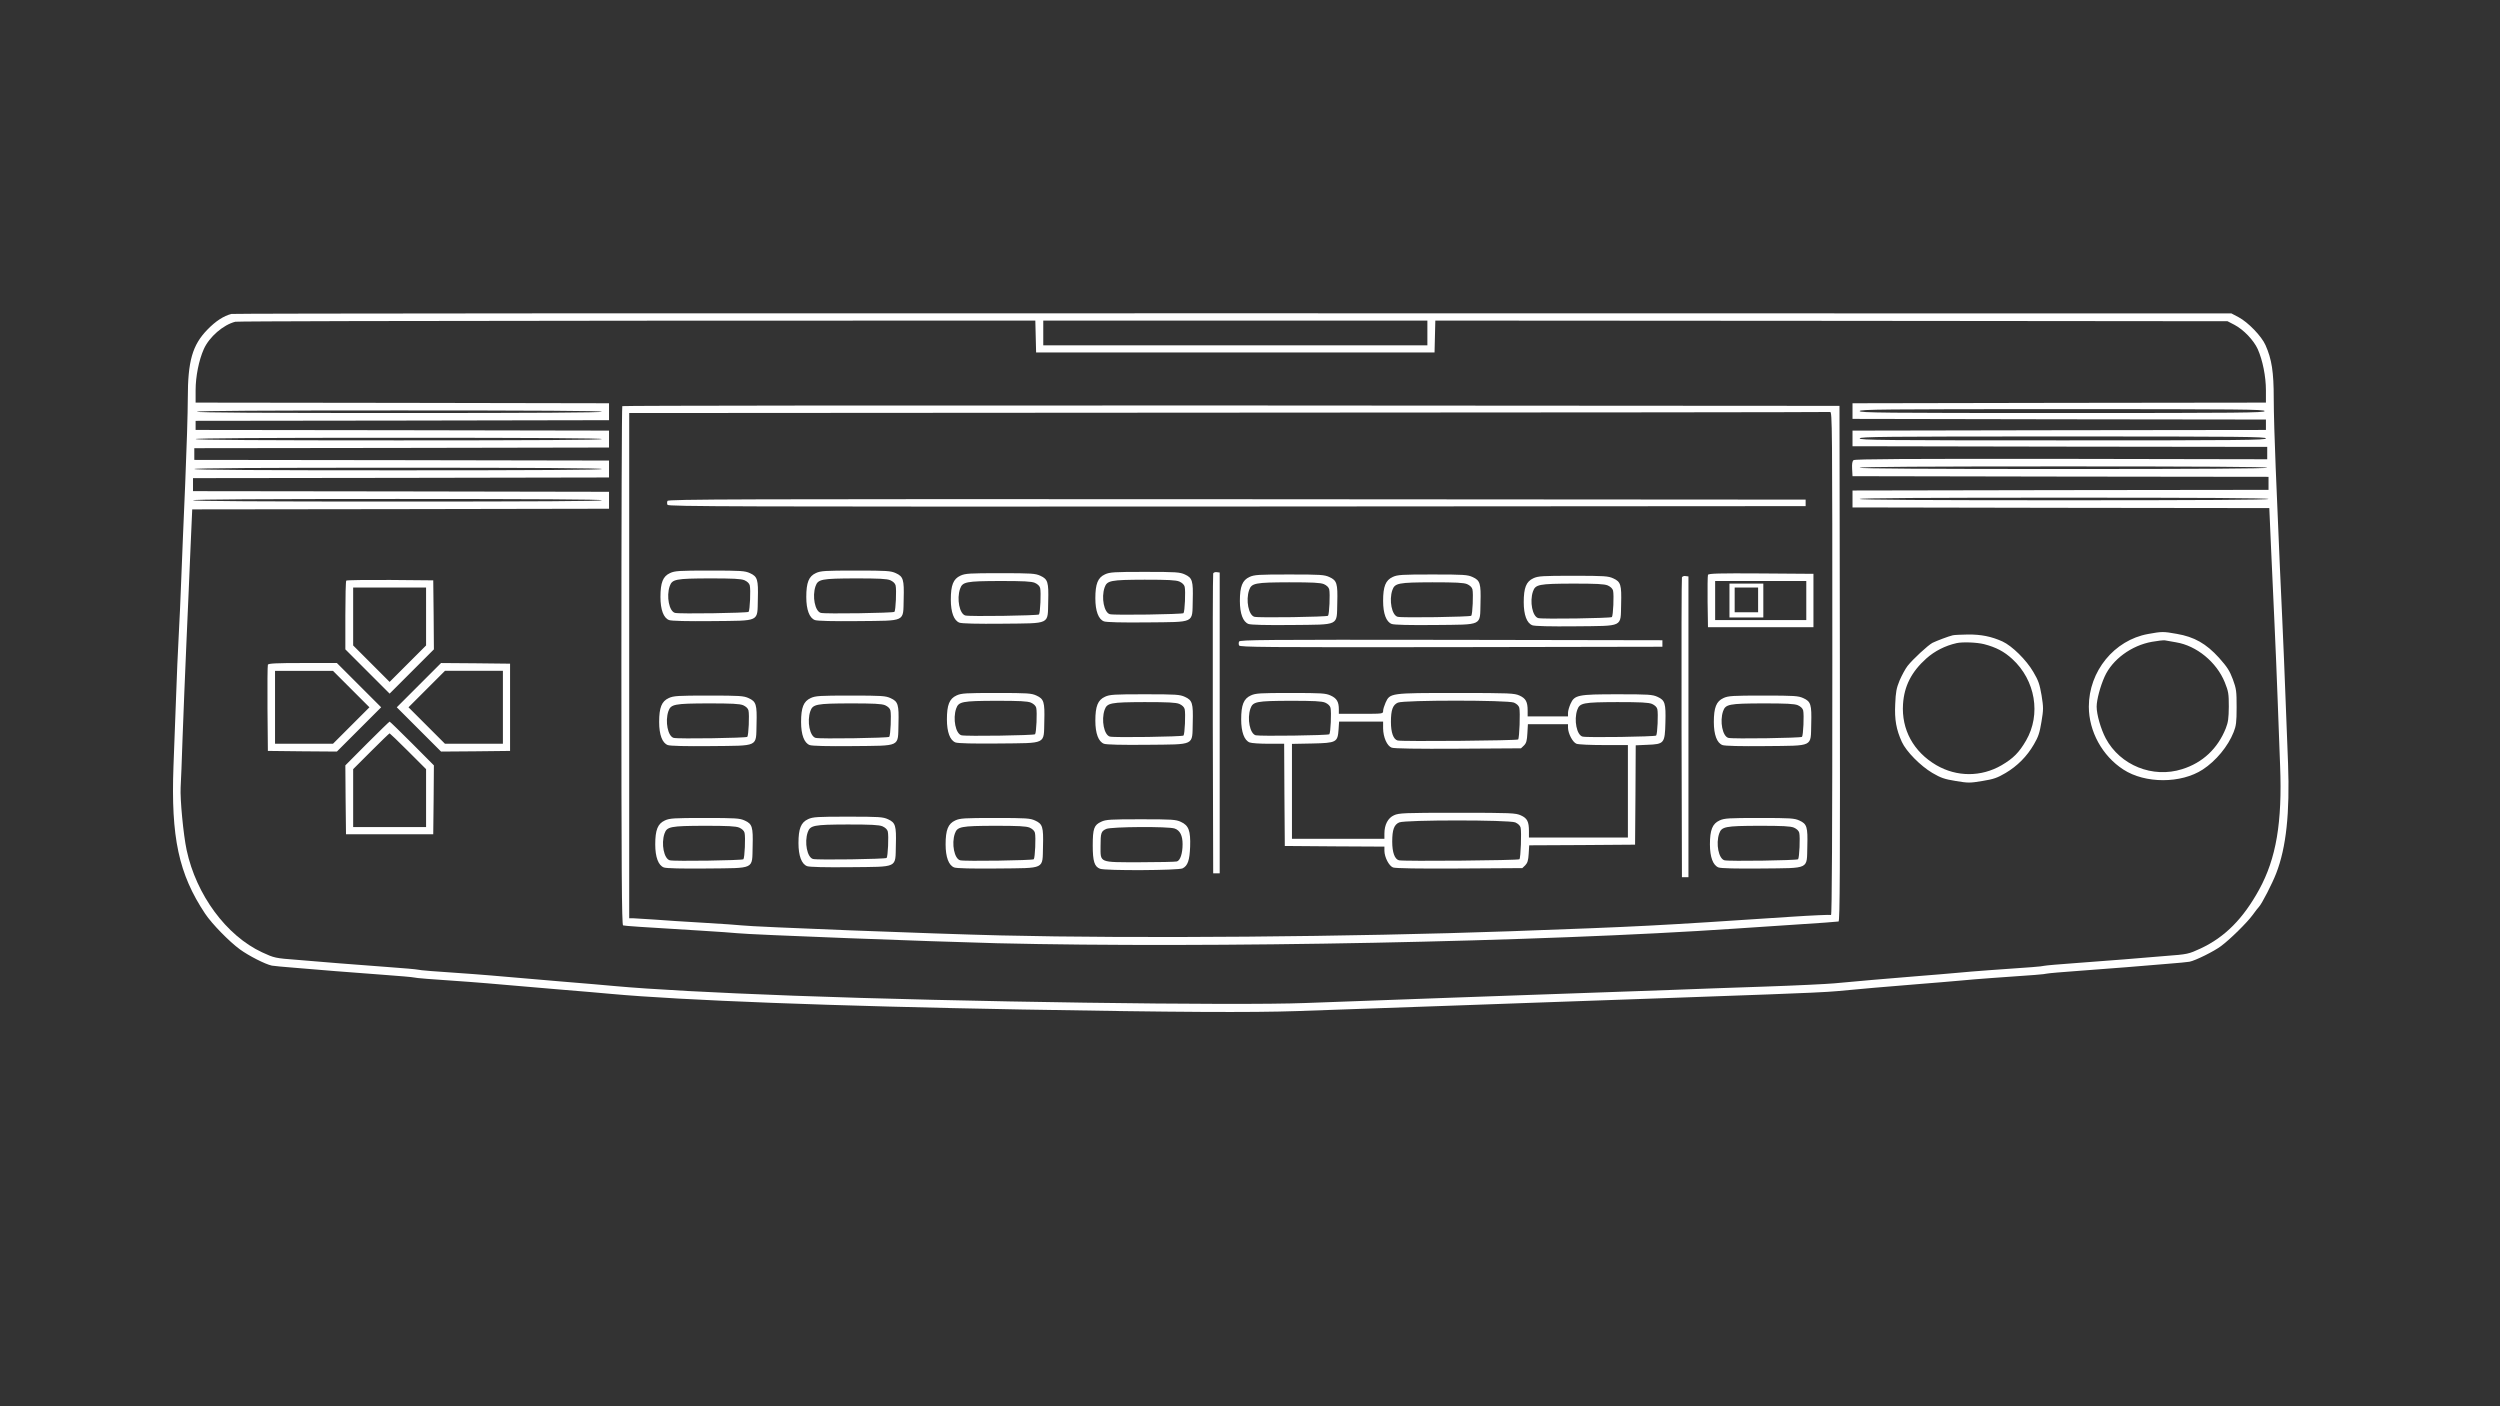
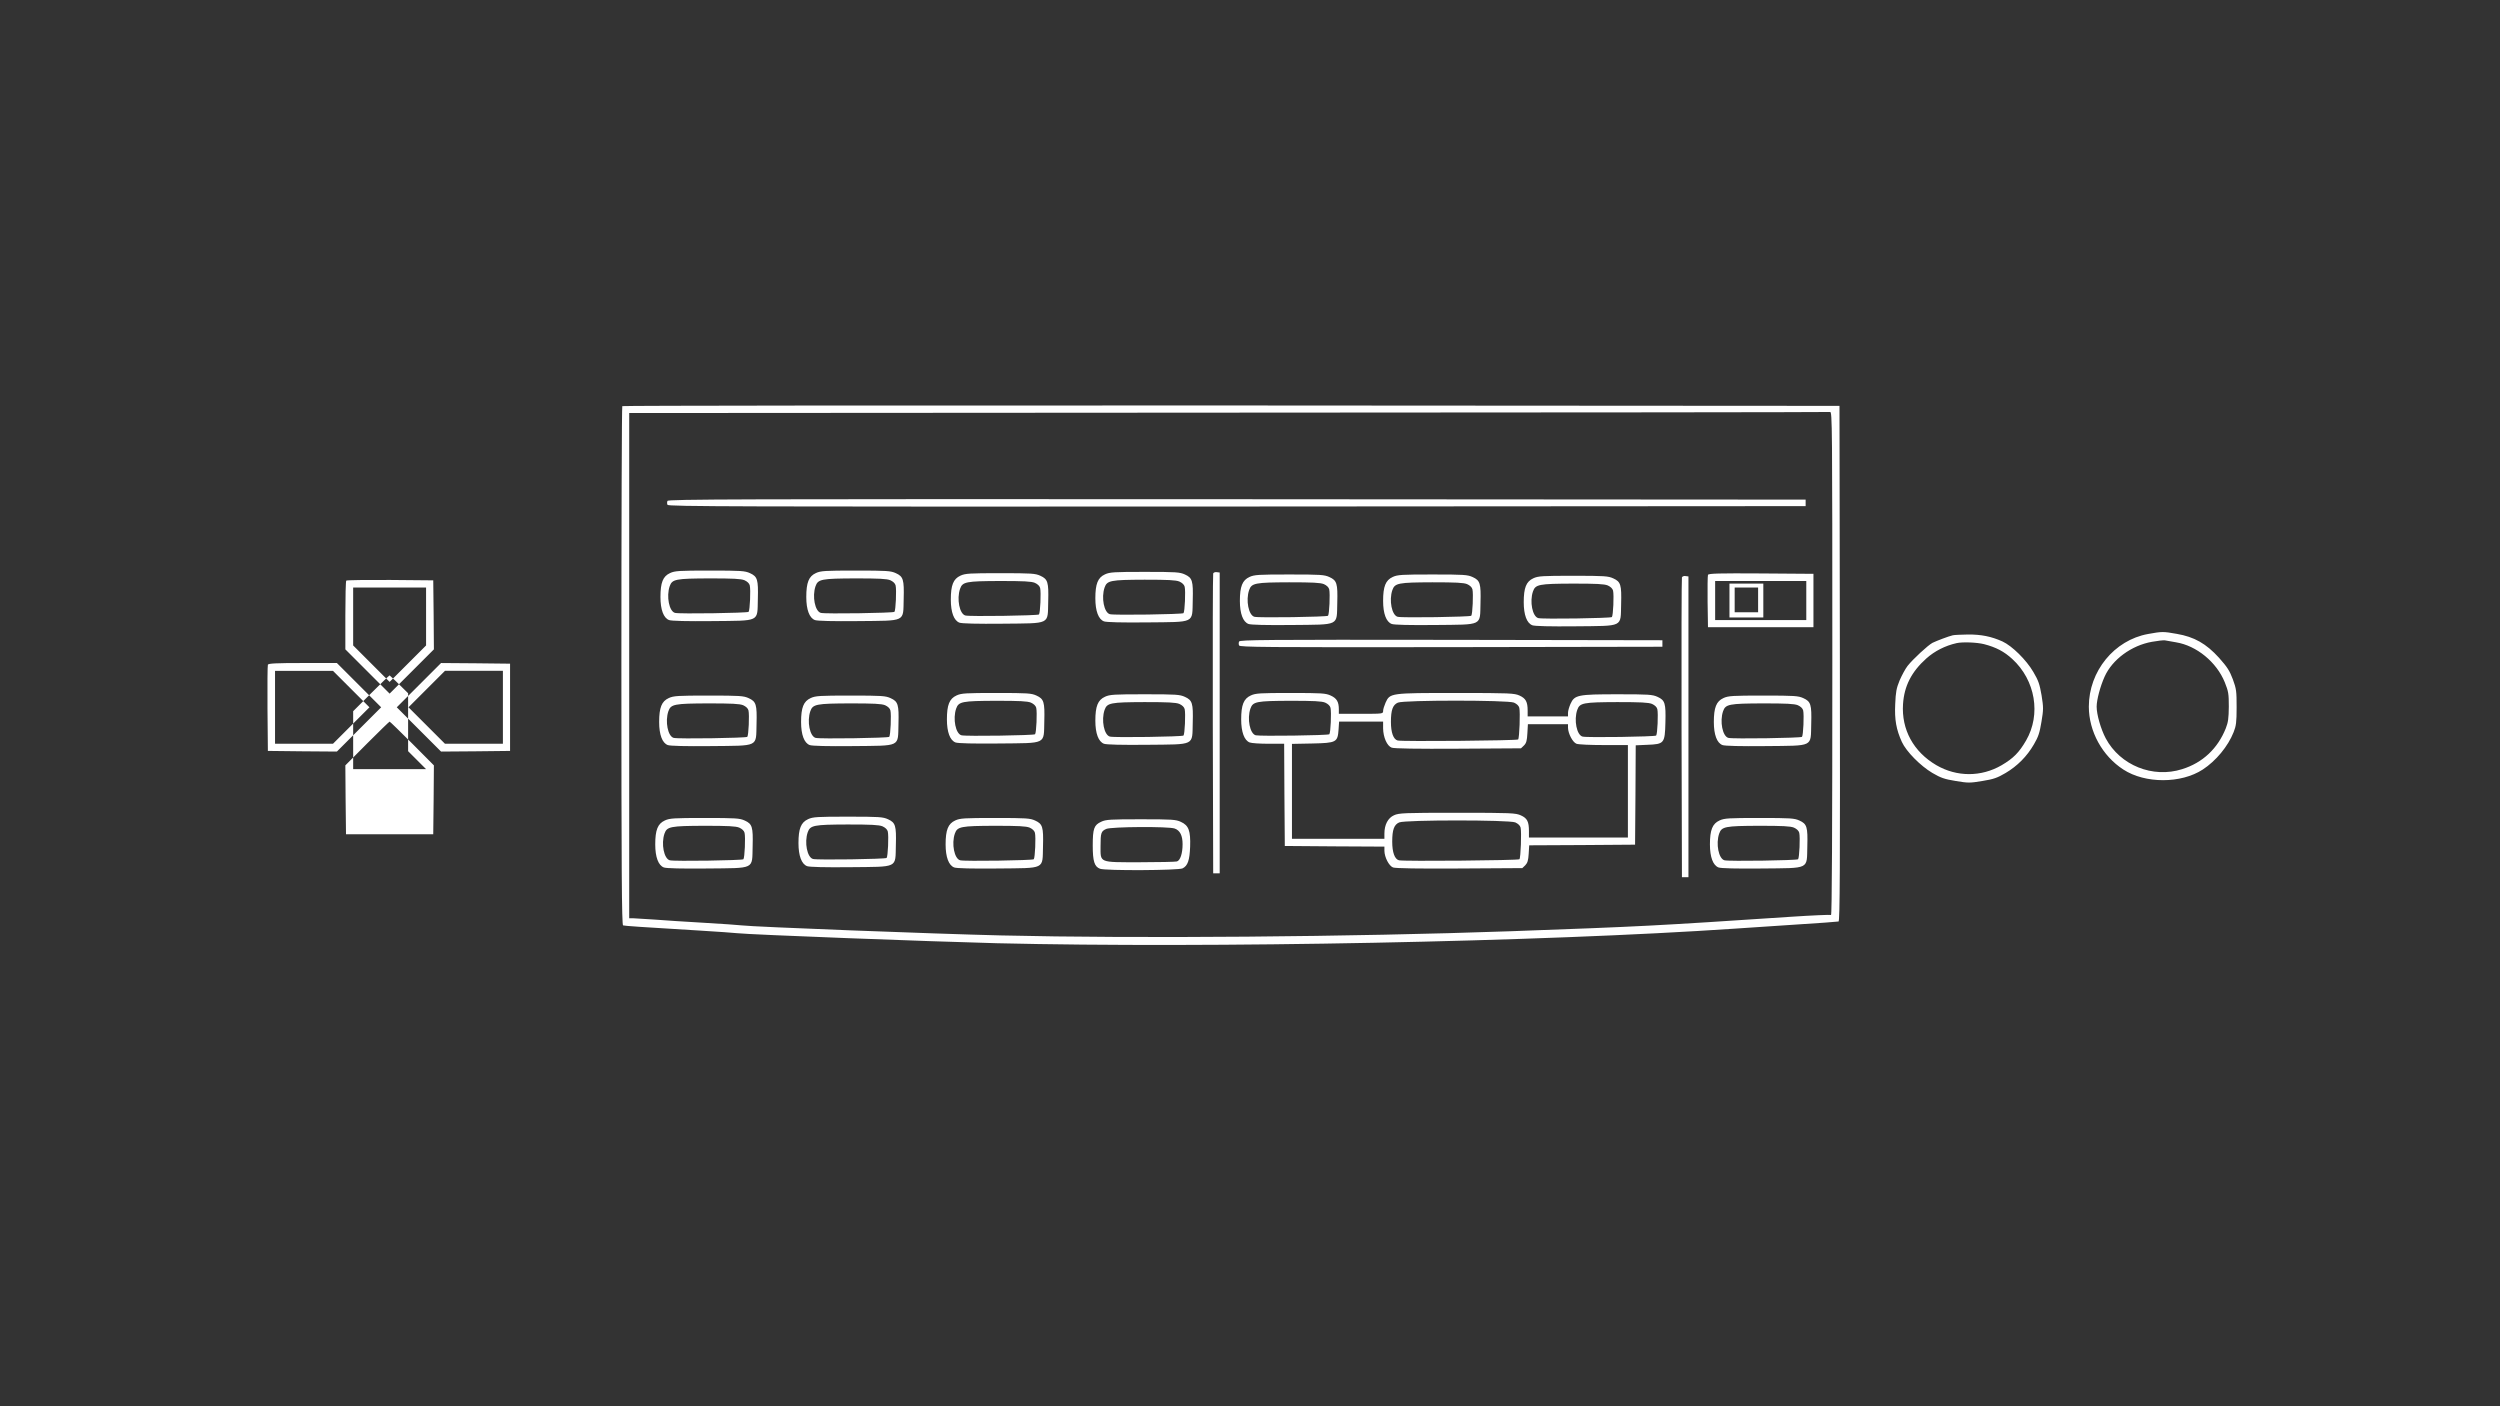
<svg xmlns="http://www.w3.org/2000/svg" version="1.0" width="640" height="360" viewBox="0 0 480 270">
  <rect x="0" y="0" width="480" height="270" fill="#333333" stroke="none" />
  <g style="fill:#fff">
-     <path d="M1705 8231c-59-15-121-55-184-120-116-119-151-242-151-529 0-103-9-398-20-657-11-258-25-585-30-725s-14-340-20-445c-6-104-15-314-20-465s-14-391-20-533c-20-546 40-827 243-1132 52-78 185-214 267-274 67-49 196-115 246-125 16-3 92-10 169-16s219-18 315-26 267-21 380-29 215-17 227-20c21-5 104-12 428-34 77-6 192-15 255-21s252-22 420-36 352-29 410-35c548-50 1706-94 3160-120 1196-21 1754-24 2110-12 504 17 930 32 1225 43 143 5 395 14 560 20 493 17 854 30 1140 40 149 6 461 17 695 25s470 19 525 25c143 14 408 37 635 55 107 8 242 20 300 25 58 6 173 15 255 21 335 23 399 28 424 34 14 3 118 12 231 20s284 21 380 29 238 20 315 26 153 13 168 16c46 9 189 80 242 120 69 51 199 179 243 239 20 28 42 56 48 62 23 24 103 180 133 258 77 198 105 464 91 842-6 142-14 375-20 518-5 143-16 404-24 580-15 308-19 421-51 1175-8 190-15 429-15 532 0 203-15 301-63 409-30 69-135 177-207 215l-55 29-7665 1c-4216 1-7678-1-7695-5zm6177-173 3-123h3060l3 123 3 122 3042-2 3042-3 54-28c70-37 147-118 178-186 38-85 63-211 63-316v-95l-1587-2-1588-3v-120l1588-3 1587-2v-80l-1587-2-1588-3v-120l1593-3 1592-2v-95l-1581 3c-1193 1-1585-1-1596-10-10-8-13-28-11-67l3-56 1598-3 1597-2v-100l-1597-2-1598-3v-130l1601-3 1600-2 13-298c7-163 19-430 27-592 7-162 19-423 24-580 6-157 15-386 19-510 17-434-30-711-161-950-123-224-263-365-449-452-93-43-99-45-274-58-77-6-219-18-315-26s-267-21-380-29-217-17-231-20c-25-6-89-11-424-34-82-6-197-15-255-21-58-5-193-17-300-25-224-18-490-41-635-55-55-5-296-17-535-25s-554-19-700-25c-269-10-594-21-1135-40-165-6-419-15-565-20-146-6-393-15-550-20-157-6-415-15-575-21-537-21-2673 9-3930 56-622 23-1101 49-1375 74-58 6-242 21-410 35s-357 30-420 36-178 15-255 21c-324 22-407 29-428 34-12 3-114 12-227 20s-284 21-380 29-238 20-315 26c-175 13-181 15-274 58-275 128-506 441-580 786-25 117-51 391-46 481 3 39 9 212 15 385s20 506 30 740 25 557 31 717l13 293 1600 2 1601 3v130l-1597 3-1598 2v100l1598 2 1597 3v130l-1592 3-1593 2v90l1593 2 1592 3v130l-1587 3-1588 2v70l1588 2 1587 3v130l-1587 3-1588 2v95c0 105 25 231 63 316 42 94 150 187 242 210 17 4 1406 7 3087 8l3057 1zm3008 27v-95H7940v190h2950zm6430-600c0-13-179-15-1555-15s-1555 2-1555 15 179 15 1555 15 1555-2 1555-15zm-12770-5c0-7-525-10-1555-10s-1555 3-1555 10 525 10 1555 10 1555-3 1555-10zm12780-205c0-13-180-15-1560-15s-1560 2-1560 15 180 15 1560 15 1560-2 1560-15zm-12780-5c0-7-527-10-1560-10s-1560 3-1560 10 527 10 1560 10 1560-3 1560-10zm12790-220c0-7-528-10-1565-10s-1565 3-1565 10 528 10 1565 10 1565-3 1565-10zm-12790-10c0-7-528-10-1565-10s-1565 3-1565 10 528 10 1565 10 1565-3 1565-10zm12800-230c0-7-530-10-1570-10s-1570 3-1570 10 530 10 1570 10 1570-3 1570-10zm-12800-10c0-7-530-10-1570-10s-1570 3-1570 10 530 10 1570 10 1570-3 1570-10z" style="fill:#fff" transform="matrix(.025 0 0 -.025 1.807 266.051)" />
    <path d="M4707 7523c-4-3-7-901-7-1995 0-1582 3-1989 13-1993 12-4 141-13 592-40 132-8 260-17 285-20 93-11 1486-64 1995-77 1634-39 4182 11 5665 112 80 6 289 20 465 31s326 22 333 24c10 4 12 405 10 1982l-3 1978-4671 3c-2569 1-4674-1-4677-5zm9293-1979c0-1273-3-1933-10-1929-5 3-146-3-312-14-1054-70-1129-74-2153-111-1215-43-2861-57-3910-32-508 12-1907 66-1990 77-22 3-152 12-290 20-137 8-311 19-385 25-74 5-147 9-162 10h-28v3880l4603 3c2531 1 4610 3 4620 5 16 2 17-96 17-1934z" style="fill:#fff" transform="matrix(.025 0 0 -.025 1.807 266.051)" />
    <path d="M5054 6795c-4-8-4-22 0-30 5-13 497-15 4373-13l4368 3v50l-4368 3c-3876 2-4368 0-4373-13zM5074 6241c-55-25-74-73-74-184 0-98 24-161 66-177 17-7 139-10 330-8 376 4 347-10 352 171 4 148-3 171-60 197-39 18-67 20-308 20-237 0-269-2-306-19zm571-55c22-10 37-24 41-40 8-34 1-192-9-203-10-9-530-17-565-8-45 11-68 127-41 205 19 54 45 59 307 60 180 0 240-3 267-14zM6194 6241c-55-25-74-73-74-184 0-98 24-161 66-177 17-7 139-10 330-8 376 4 347-10 352 171 4 148-3 171-60 197-39 18-67 20-308 20-237 0-269-2-306-19zm571-55c22-10 37-24 41-40 8-34 1-192-9-203-10-9-530-17-565-8-45 11-68 127-41 205 19 54 45 59 307 60 180 0 240-3 267-14zM8414 6231c-55-25-74-73-74-184 0-98 24-161 66-177 17-7 139-10 330-8 376 4 347-10 352 171 4 148-3 171-60 197-39 18-67 20-308 20-237 0-269-2-306-19zm571-55c22-10 37-24 41-40 8-34 1-192-9-203-10-9-530-17-565-8-45 11-68 127-41 205 19 54 45 59 307 60 180 0 240-3 267-14zM9245 6238c-3-7-4-528-3-1158l3-1145h50v2310l-23 3c-12 2-24-3-27-10zM7304 6221c-55-25-74-73-74-184 0-98 24-161 66-177 17-7 139-10 330-8 376 4 347-10 352 171 4 148-3 171-60 197-39 18-67 20-308 20-237 0-269-2-306-19zm571-55c22-10 37-24 41-40 8-34 1-192-9-203-10-9-530-17-565-8-45 11-68 127-41 205 19 54 45 59 307 60 180 0 240-3 267-14zM13045 6227c-3-7-4-100-3-207l3-195h810v410l-403 3c-321 2-404 0-407-11zm755-197v-150h-700v300h700z" style="fill:#fff" transform="matrix(.025 0 0 -.025 1.807 266.051)" />
-     <path d="M13210 6030v-130h260v260h-260zm220 5v-95h-180v190h180zM9524 6211c-55-25-74-73-74-184 0-98 24-161 66-177 17-7 139-10 330-8 376 4 347-10 352 171 4 148-3 171-60 197-39 18-67 20-308 20-237 0-269-2-306-19zm571-55c22-10 37-24 41-40 8-34 1-192-9-203-10-9-530-17-565-8-45 11-68 127-41 205 19 54 45 59 307 60 180 0 240-3 267-14zM10624 6211c-55-25-74-73-74-184 0-98 24-161 66-177 17-7 139-10 330-8 376 4 347-10 352 171 4 148-3 171-60 197-39 18-67 20-308 20-237 0-269-2-306-19zm571-55c22-10 37-24 41-40 8-34 1-192-9-203-10-9-530-17-565-8-45 11-68 127-41 205 19 54 45 59 307 60 180 0 240-3 267-14zM11704 6201c-55-25-74-73-74-184 0-98 24-161 66-177 17-7 139-10 330-8 376 4 347-10 352 171 4 148-3 171-60 197-39 18-67 20-308 20-237 0-269-2-306-19zm571-55c22-10 37-24 41-40 8-34 1-192-9-203-10-9-530-17-565-8-45 11-68 127-41 205 19 54 45 59 307 60 180 0 240-3 267-14zM12845 6208c-3-7-4-528-3-1158l3-1145h50v2310l-23 3c-12 2-24-3-27-10zM9444 5715c-4-8-4-22 0-30 5-13 192-15 1628-13l1623 3v50l-1623 3c-1436 2-1623 0-1628-13zM7274 5301c-55-25-74-73-74-184 0-98 24-161 66-177 17-7 139-10 330-8 376 4 347-10 352 171 4 148-3 171-60 197-39 18-67 20-308 20-237 0-269-2-306-19zm571-55c22-10 37-24 41-40 8-34 1-192-9-203-10-9-530-17-565-8-45 11-68 127-41 205 19 54 45 59 307 60 180 0 240-3 267-14zM9534 5301c-55-25-74-73-74-184 0-97 24-161 65-177 15-6 80-10 146-10h119l2-392 3-393 383-3 382-2v-33c1-49 35-115 66-127 17-7 199-10 510-8l483 3 23 22c17 18 23 37 26 88l4 65 407 2 406 3 3 382 2 381 90 4c129 5 134 11 138 171 4 148-3 171-60 197-39 18-68 20-305 20-308 0-333-5-364-74-10-23-19-53-19-68v-28h-310v44c0 68-14 94-62 116-40 18-70 20-485 20-508 0-510 0-544-74-10-23-19-51-19-63 0-23 0-23-170-23h-170v34c0 58-16 85-62 106-39 18-67 20-308 20-237 0-269-2-306-19zm571-55c22-10 37-24 41-40 8-34 1-192-9-203-10-9-529-16-565-8-45 11-68 127-41 205 19 54 45 59 307 60 180 0 240-3 267-14zm1450 0c22-10 37-24 41-40 8-34 1-232-9-243-10-9-889-17-925-8-33 8-52 61-52 143 0 91 14 131 54 148 47 20 842 20 891 0zm1060-10c22-10 37-24 41-40 8-34 1-192-9-203-10-9-530-17-565-8-45 11-68 127-41 205 19 54 45 59 307 60 180 0 240-3 267-14zm-2065-188c1-68 30-135 66-148 17-7 199-10 510-8l483 3 23 22c18 18 23 37 26 93l4 70h308v-27c1-45 36-112 65-123 15-6 109-10 211-10h184v-710h-760v49c0 73-13 99-62 121-40 18-70 20-488 20-412 0-448-2-486-19-47-21-74-73-74-141v-40h-710v729l155 3c187 4 196 9 203 108l4 60h338zm1015-722c22-10 37-24 41-40 8-34 1-232-9-243-10-9-889-17-925-8-33 8-52 61-52 143 0 91 14 131 54 148 47 20 842 20 891 0zM8414 5291c-55-25-74-73-74-184 0-98 24-161 66-177 17-7 139-10 330-8 376 4 347-10 352 171 4 148-3 171-60 197-39 18-67 20-308 20-237 0-269-2-306-19zm571-55c22-10 37-24 41-40 8-34 1-192-9-203-10-9-530-17-565-8-45 11-68 127-41 205 19 54 45 59 307 60 180 0 240-3 267-14zM5064 5281c-55-25-74-73-74-184 0-98 24-161 66-177 17-7 139-10 330-8 376 4 347-10 352 171 4 148-3 171-60 197-39 18-67 20-308 20-237 0-269-2-306-19zm571-55c22-10 37-24 41-40 8-34 1-192-9-203-10-9-530-17-565-8-45 11-68 127-41 205 19 54 45 59 307 60 180 0 240-3 267-14zM6154 5281c-55-25-74-73-74-184 0-98 24-161 66-177 17-7 139-10 330-8 376 4 347-10 352 171 4 148-3 171-60 197-39 18-67 20-308 20-237 0-269-2-306-19zm571-55c22-10 37-24 41-40 8-34 1-192-9-203-10-9-530-17-565-8-45 11-68 127-41 205 19 54 45 59 307 60 180 0 240-3 267-14zM13164 5281c-55-25-74-73-74-184 0-98 24-161 66-177 17-7 139-10 330-8 376 4 347-10 352 171 4 148-3 171-60 197-39 18-67 20-308 20-237 0-269-2-306-19zm571-55c22-10 37-24 41-40 8-34 1-192-9-203-10-9-530-17-565-8-45 11-68 127-41 205 19 54 45 59 307 60 180 0 240-3 267-14zM6134 4351c-55-25-74-73-74-184 0-98 24-161 66-177 17-7 139-10 330-8 376 4 347-10 352 171 4 148-3 171-60 197-39 18-67 20-308 20-237 0-269-2-306-19zm571-55c22-10 37-24 41-40 8-34 1-192-9-203-10-9-530-17-565-8-45 11-68 127-41 205 19 54 45 59 307 60 180 0 240-3 267-14zM5034 4341c-55-25-74-73-74-184 0-98 24-161 66-177 17-7 139-10 330-8 376 4 347-10 352 171 4 148-3 171-60 197-39 18-67 20-308 20-237 0-269-2-306-19zm571-55c22-10 37-24 41-40 8-34 1-192-9-203-10-9-530-17-565-8-45 11-68 127-41 205 19 54 45 59 307 60 180 0 240-3 267-14zM7264 4341c-55-25-74-73-74-184 0-98 24-161 66-177 17-7 139-10 330-8 376 4 347-10 352 171 4 148-3 171-60 197-39 18-67 20-308 20-237 0-269-2-306-19zm571-55c22-10 37-24 41-40 8-34 1-192-9-203-10-9-530-17-565-8-45 11-68 127-41 205 19 54 45 59 307 60 180 0 240-3 267-14zM13134 4341c-55-25-74-73-74-184 0-98 24-161 66-177 17-7 139-10 330-8 376 4 347-10 352 171 4 148-3 171-60 197-39 18-67 20-308 20-237 0-269-2-306-19zm571-55c22-10 37-24 41-40 8-34 1-192-9-203-10-9-530-17-565-8-45 11-68 127-41 205 19 54 45 59 307 60 180 0 240-3 267-14zM8385 4331c-55-25-65-52-65-182 0-122 13-163 56-179 40-16 603-13 634 3 40 20 54 62 58 167 4 122-11 163-71 190-38 18-67 20-307 20-235 0-270-2-305-19zm564-52c41-14 61-54 61-120 0-72-18-126-44-133-11-3-139-6-283-6-319 0-303-6-303 124 0 102 4 114 44 132 40 17 477 20 525 3zM2587 6183c-4-3-7-124-7-267v-261l170-170 170-170 170 170 170 170-2 265-3 265-331 3c-182 1-333-1-337-5zm613-276v-222l-140-140-140-140-140 140-140 140v445h560zM16425 5773c-260-47-455-286-455-558 0-190 103-378 265-483 167-109 443-109 610 0 101 66 194 178 237 287 19 48 23 75 23 191 0 125-2 141-29 215-25 66-42 93-106 165-99 109-190 161-325 184-105 19-114 18-220-1zm215-64c158-26 311-152 374-307 28-70 31-87 31-187-1-90-5-120-23-166-62-156-178-265-335-314-226-72-476 29-587 236-38 72-70 183-70 244 0 52 28 157 61 230 59 132 206 240 364 268 44 8 89 13 100 11s49-8 85-15zM14925 5763c-31-7-123-42-156-58-35-19-148-123-191-177-17-22-44-72-61-111-25-61-30-89-34-182-6-120 8-196 51-291 34-74 143-184 234-238 65-38 93-48 180-62 96-16 108-16 204 0 87 14 115 24 178 61 91 54 164 127 218 220 34 58 44 88 58 173 16 96 16 109 1 204-15 86-24 113-63 179-54 93-164 201-238 235-85 38-163 54-266 53-52-1-104-3-115-6zm240-68c93-24 155-57 217-114 178-163 222-426 106-626-54-93-98-137-188-190-157-91-344-91-502 1-175 103-268 273-255 469 9 138 65 248 179 350 64 57 144 98 233 118 45 10 155 6 210-8zM1985 5537c-3-7-4-158-3-337l3-325 265-3 265-2 170 170 170 170-170 170-170 170h-263c-202 0-264-3-267-13zm640-187 140-140-140-140-140-140h-445v560h445zM3145 5380l-170-170 170-170 170-170 265 2 265 3v670l-265 3-265 2zm645-170v-280h-445l-140 140-140 140 140 140 140 140h445zM2747 4932l-167-168 2-264 3-265h670l3 265 2 264-167 168c-92 92-170 168-173 168s-81-76-173-168zm315-59 138-138v-445h-560v445l137 137c76 76 140 138 143 138 2 0 67-62 142-137z" style="fill:#fff" transform="matrix(.025 0 0 -.025 1.807 266.051)" />
+     <path d="M13210 6030v-130h260v260h-260zm220 5v-95h-180v190h180zM9524 6211c-55-25-74-73-74-184 0-98 24-161 66-177 17-7 139-10 330-8 376 4 347-10 352 171 4 148-3 171-60 197-39 18-67 20-308 20-237 0-269-2-306-19zm571-55c22-10 37-24 41-40 8-34 1-192-9-203-10-9-530-17-565-8-45 11-68 127-41 205 19 54 45 59 307 60 180 0 240-3 267-14zM10624 6211c-55-25-74-73-74-184 0-98 24-161 66-177 17-7 139-10 330-8 376 4 347-10 352 171 4 148-3 171-60 197-39 18-67 20-308 20-237 0-269-2-306-19zm571-55c22-10 37-24 41-40 8-34 1-192-9-203-10-9-530-17-565-8-45 11-68 127-41 205 19 54 45 59 307 60 180 0 240-3 267-14zM11704 6201c-55-25-74-73-74-184 0-98 24-161 66-177 17-7 139-10 330-8 376 4 347-10 352 171 4 148-3 171-60 197-39 18-67 20-308 20-237 0-269-2-306-19zm571-55c22-10 37-24 41-40 8-34 1-192-9-203-10-9-530-17-565-8-45 11-68 127-41 205 19 54 45 59 307 60 180 0 240-3 267-14zM12845 6208c-3-7-4-528-3-1158l3-1145h50v2310l-23 3c-12 2-24-3-27-10zM9444 5715c-4-8-4-22 0-30 5-13 192-15 1628-13l1623 3v50l-1623 3c-1436 2-1623 0-1628-13zM7274 5301c-55-25-74-73-74-184 0-98 24-161 66-177 17-7 139-10 330-8 376 4 347-10 352 171 4 148-3 171-60 197-39 18-67 20-308 20-237 0-269-2-306-19zm571-55c22-10 37-24 41-40 8-34 1-192-9-203-10-9-530-17-565-8-45 11-68 127-41 205 19 54 45 59 307 60 180 0 240-3 267-14zM9534 5301c-55-25-74-73-74-184 0-97 24-161 65-177 15-6 80-10 146-10h119l2-392 3-393 383-3 382-2v-33c1-49 35-115 66-127 17-7 199-10 510-8l483 3 23 22c17 18 23 37 26 88l4 65 407 2 406 3 3 382 2 381 90 4c129 5 134 11 138 171 4 148-3 171-60 197-39 18-68 20-305 20-308 0-333-5-364-74-10-23-19-53-19-68v-28h-310v44c0 68-14 94-62 116-40 18-70 20-485 20-508 0-510 0-544-74-10-23-19-51-19-63 0-23 0-23-170-23h-170v34c0 58-16 85-62 106-39 18-67 20-308 20-237 0-269-2-306-19zm571-55c22-10 37-24 41-40 8-34 1-192-9-203-10-9-529-16-565-8-45 11-68 127-41 205 19 54 45 59 307 60 180 0 240-3 267-14zm1450 0c22-10 37-24 41-40 8-34 1-232-9-243-10-9-889-17-925-8-33 8-52 61-52 143 0 91 14 131 54 148 47 20 842 20 891 0zm1060-10c22-10 37-24 41-40 8-34 1-192-9-203-10-9-530-17-565-8-45 11-68 127-41 205 19 54 45 59 307 60 180 0 240-3 267-14zm-2065-188c1-68 30-135 66-148 17-7 199-10 510-8l483 3 23 22c18 18 23 37 26 93l4 70h308v-27c1-45 36-112 65-123 15-6 109-10 211-10h184v-710h-760v49c0 73-13 99-62 121-40 18-70 20-488 20-412 0-448-2-486-19-47-21-74-73-74-141v-40h-710v729l155 3c187 4 196 9 203 108l4 60h338zm1015-722c22-10 37-24 41-40 8-34 1-232-9-243-10-9-889-17-925-8-33 8-52 61-52 143 0 91 14 131 54 148 47 20 842 20 891 0zM8414 5291c-55-25-74-73-74-184 0-98 24-161 66-177 17-7 139-10 330-8 376 4 347-10 352 171 4 148-3 171-60 197-39 18-67 20-308 20-237 0-269-2-306-19zm571-55c22-10 37-24 41-40 8-34 1-192-9-203-10-9-530-17-565-8-45 11-68 127-41 205 19 54 45 59 307 60 180 0 240-3 267-14zM5064 5281c-55-25-74-73-74-184 0-98 24-161 66-177 17-7 139-10 330-8 376 4 347-10 352 171 4 148-3 171-60 197-39 18-67 20-308 20-237 0-269-2-306-19zm571-55c22-10 37-24 41-40 8-34 1-192-9-203-10-9-530-17-565-8-45 11-68 127-41 205 19 54 45 59 307 60 180 0 240-3 267-14zM6154 5281c-55-25-74-73-74-184 0-98 24-161 66-177 17-7 139-10 330-8 376 4 347-10 352 171 4 148-3 171-60 197-39 18-67 20-308 20-237 0-269-2-306-19zm571-55c22-10 37-24 41-40 8-34 1-192-9-203-10-9-530-17-565-8-45 11-68 127-41 205 19 54 45 59 307 60 180 0 240-3 267-14zM13164 5281c-55-25-74-73-74-184 0-98 24-161 66-177 17-7 139-10 330-8 376 4 347-10 352 171 4 148-3 171-60 197-39 18-67 20-308 20-237 0-269-2-306-19zm571-55c22-10 37-24 41-40 8-34 1-192-9-203-10-9-530-17-565-8-45 11-68 127-41 205 19 54 45 59 307 60 180 0 240-3 267-14zM6134 4351c-55-25-74-73-74-184 0-98 24-161 66-177 17-7 139-10 330-8 376 4 347-10 352 171 4 148-3 171-60 197-39 18-67 20-308 20-237 0-269-2-306-19zm571-55c22-10 37-24 41-40 8-34 1-192-9-203-10-9-530-17-565-8-45 11-68 127-41 205 19 54 45 59 307 60 180 0 240-3 267-14zM5034 4341c-55-25-74-73-74-184 0-98 24-161 66-177 17-7 139-10 330-8 376 4 347-10 352 171 4 148-3 171-60 197-39 18-67 20-308 20-237 0-269-2-306-19zm571-55c22-10 37-24 41-40 8-34 1-192-9-203-10-9-530-17-565-8-45 11-68 127-41 205 19 54 45 59 307 60 180 0 240-3 267-14zM7264 4341c-55-25-74-73-74-184 0-98 24-161 66-177 17-7 139-10 330-8 376 4 347-10 352 171 4 148-3 171-60 197-39 18-67 20-308 20-237 0-269-2-306-19zm571-55c22-10 37-24 41-40 8-34 1-192-9-203-10-9-530-17-565-8-45 11-68 127-41 205 19 54 45 59 307 60 180 0 240-3 267-14zM13134 4341c-55-25-74-73-74-184 0-98 24-161 66-177 17-7 139-10 330-8 376 4 347-10 352 171 4 148-3 171-60 197-39 18-67 20-308 20-237 0-269-2-306-19zm571-55c22-10 37-24 41-40 8-34 1-192-9-203-10-9-530-17-565-8-45 11-68 127-41 205 19 54 45 59 307 60 180 0 240-3 267-14zM8385 4331c-55-25-65-52-65-182 0-122 13-163 56-179 40-16 603-13 634 3 40 20 54 62 58 167 4 122-11 163-71 190-38 18-67 20-307 20-235 0-270-2-305-19zm564-52c41-14 61-54 61-120 0-72-18-126-44-133-11-3-139-6-283-6-319 0-303-6-303 124 0 102 4 114 44 132 40 17 477 20 525 3zM2587 6183c-4-3-7-124-7-267v-261l170-170 170-170 170 170 170 170-2 265-3 265-331 3c-182 1-333-1-337-5zm613-276v-222l-140-140-140-140-140 140-140 140v445h560zM16425 5773c-260-47-455-286-455-558 0-190 103-378 265-483 167-109 443-109 610 0 101 66 194 178 237 287 19 48 23 75 23 191 0 125-2 141-29 215-25 66-42 93-106 165-99 109-190 161-325 184-105 19-114 18-220-1zm215-64c158-26 311-152 374-307 28-70 31-87 31-187-1-90-5-120-23-166-62-156-178-265-335-314-226-72-476 29-587 236-38 72-70 183-70 244 0 52 28 157 61 230 59 132 206 240 364 268 44 8 89 13 100 11s49-8 85-15zM14925 5763c-31-7-123-42-156-58-35-19-148-123-191-177-17-22-44-72-61-111-25-61-30-89-34-182-6-120 8-196 51-291 34-74 143-184 234-238 65-38 93-48 180-62 96-16 108-16 204 0 87 14 115 24 178 61 91 54 164 127 218 220 34 58 44 88 58 173 16 96 16 109 1 204-15 86-24 113-63 179-54 93-164 201-238 235-85 38-163 54-266 53-52-1-104-3-115-6zm240-68c93-24 155-57 217-114 178-163 222-426 106-626-54-93-98-137-188-190-157-91-344-91-502 1-175 103-268 273-255 469 9 138 65 248 179 350 64 57 144 98 233 118 45 10 155 6 210-8zM1985 5537c-3-7-4-158-3-337l3-325 265-3 265-2 170 170 170 170-170 170-170 170h-263c-202 0-264-3-267-13zm640-187 140-140-140-140-140-140h-445v560h445zM3145 5380l-170-170 170-170 170-170 265 2 265 3v670l-265 3-265 2zm645-170v-280h-445l-140 140-140 140 140 140 140 140h445zM2747 4932l-167-168 2-264 3-265h670l3 265 2 264-167 168c-92 92-170 168-173 168s-81-76-173-168zm315-59 138-138h-560v445l137 137c76 76 140 138 143 138 2 0 67-62 142-137z" style="fill:#fff" transform="matrix(.025 0 0 -.025 1.807 266.051)" />
  </g>
</svg>